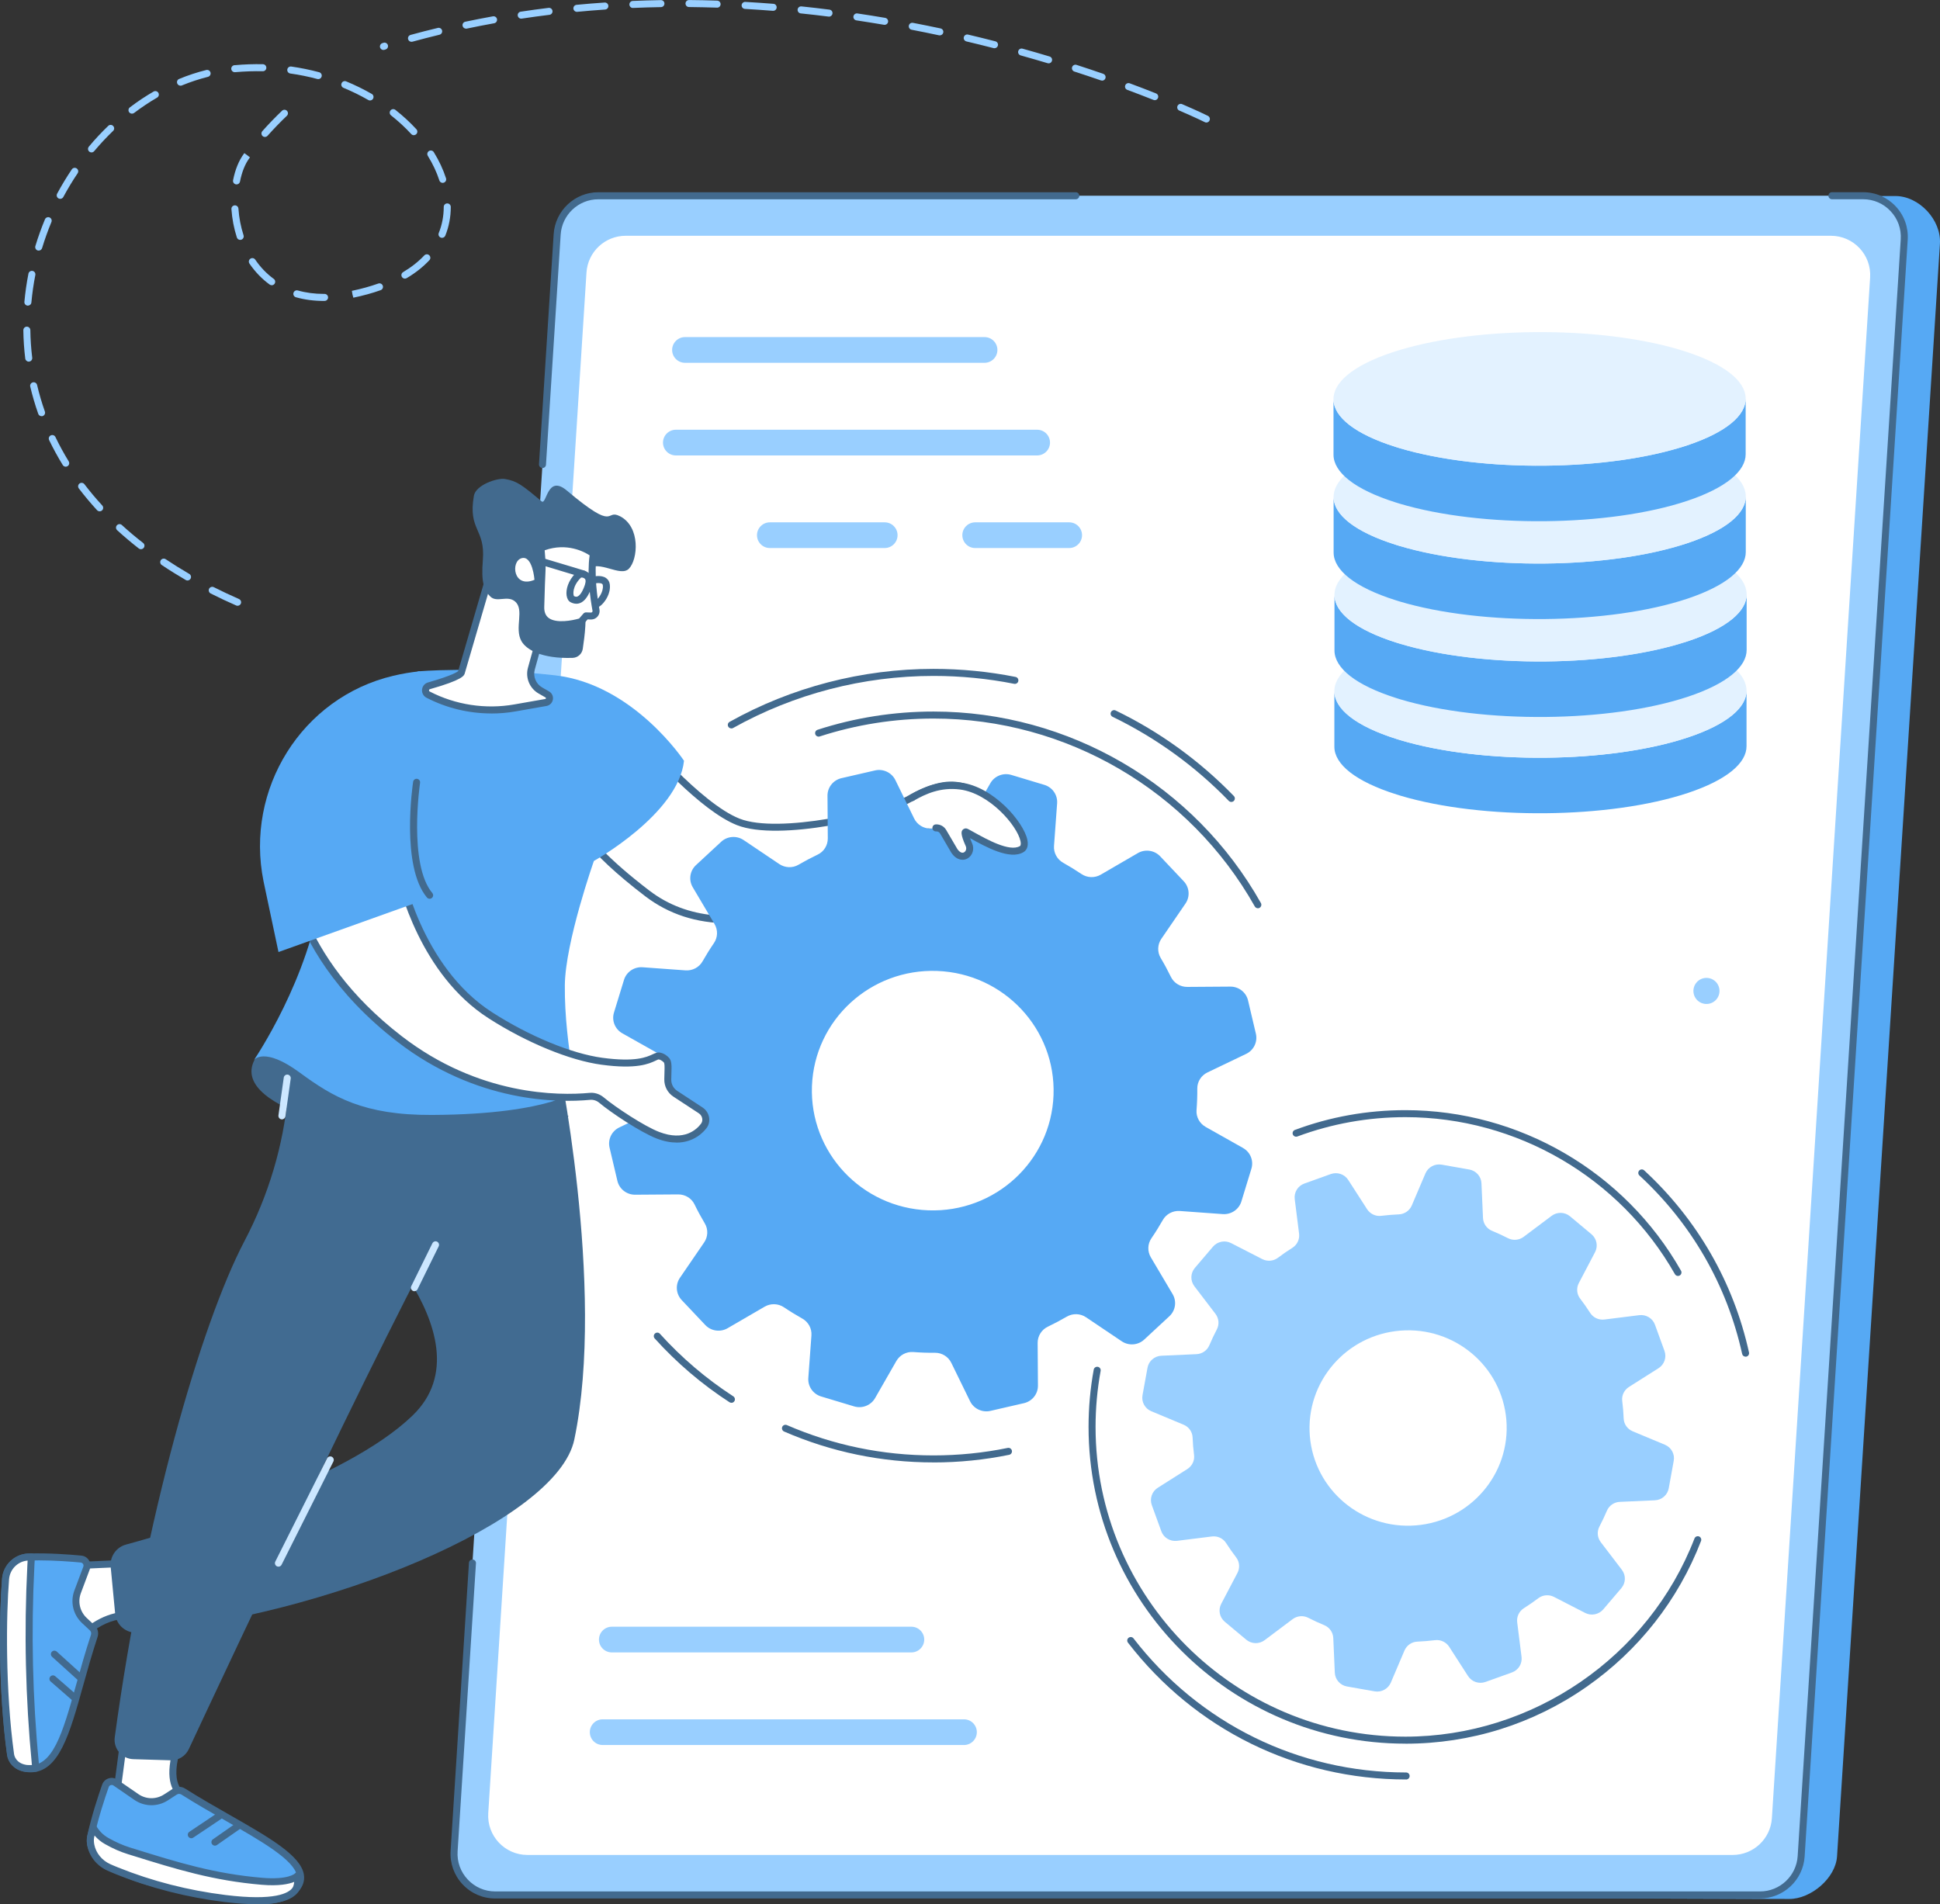
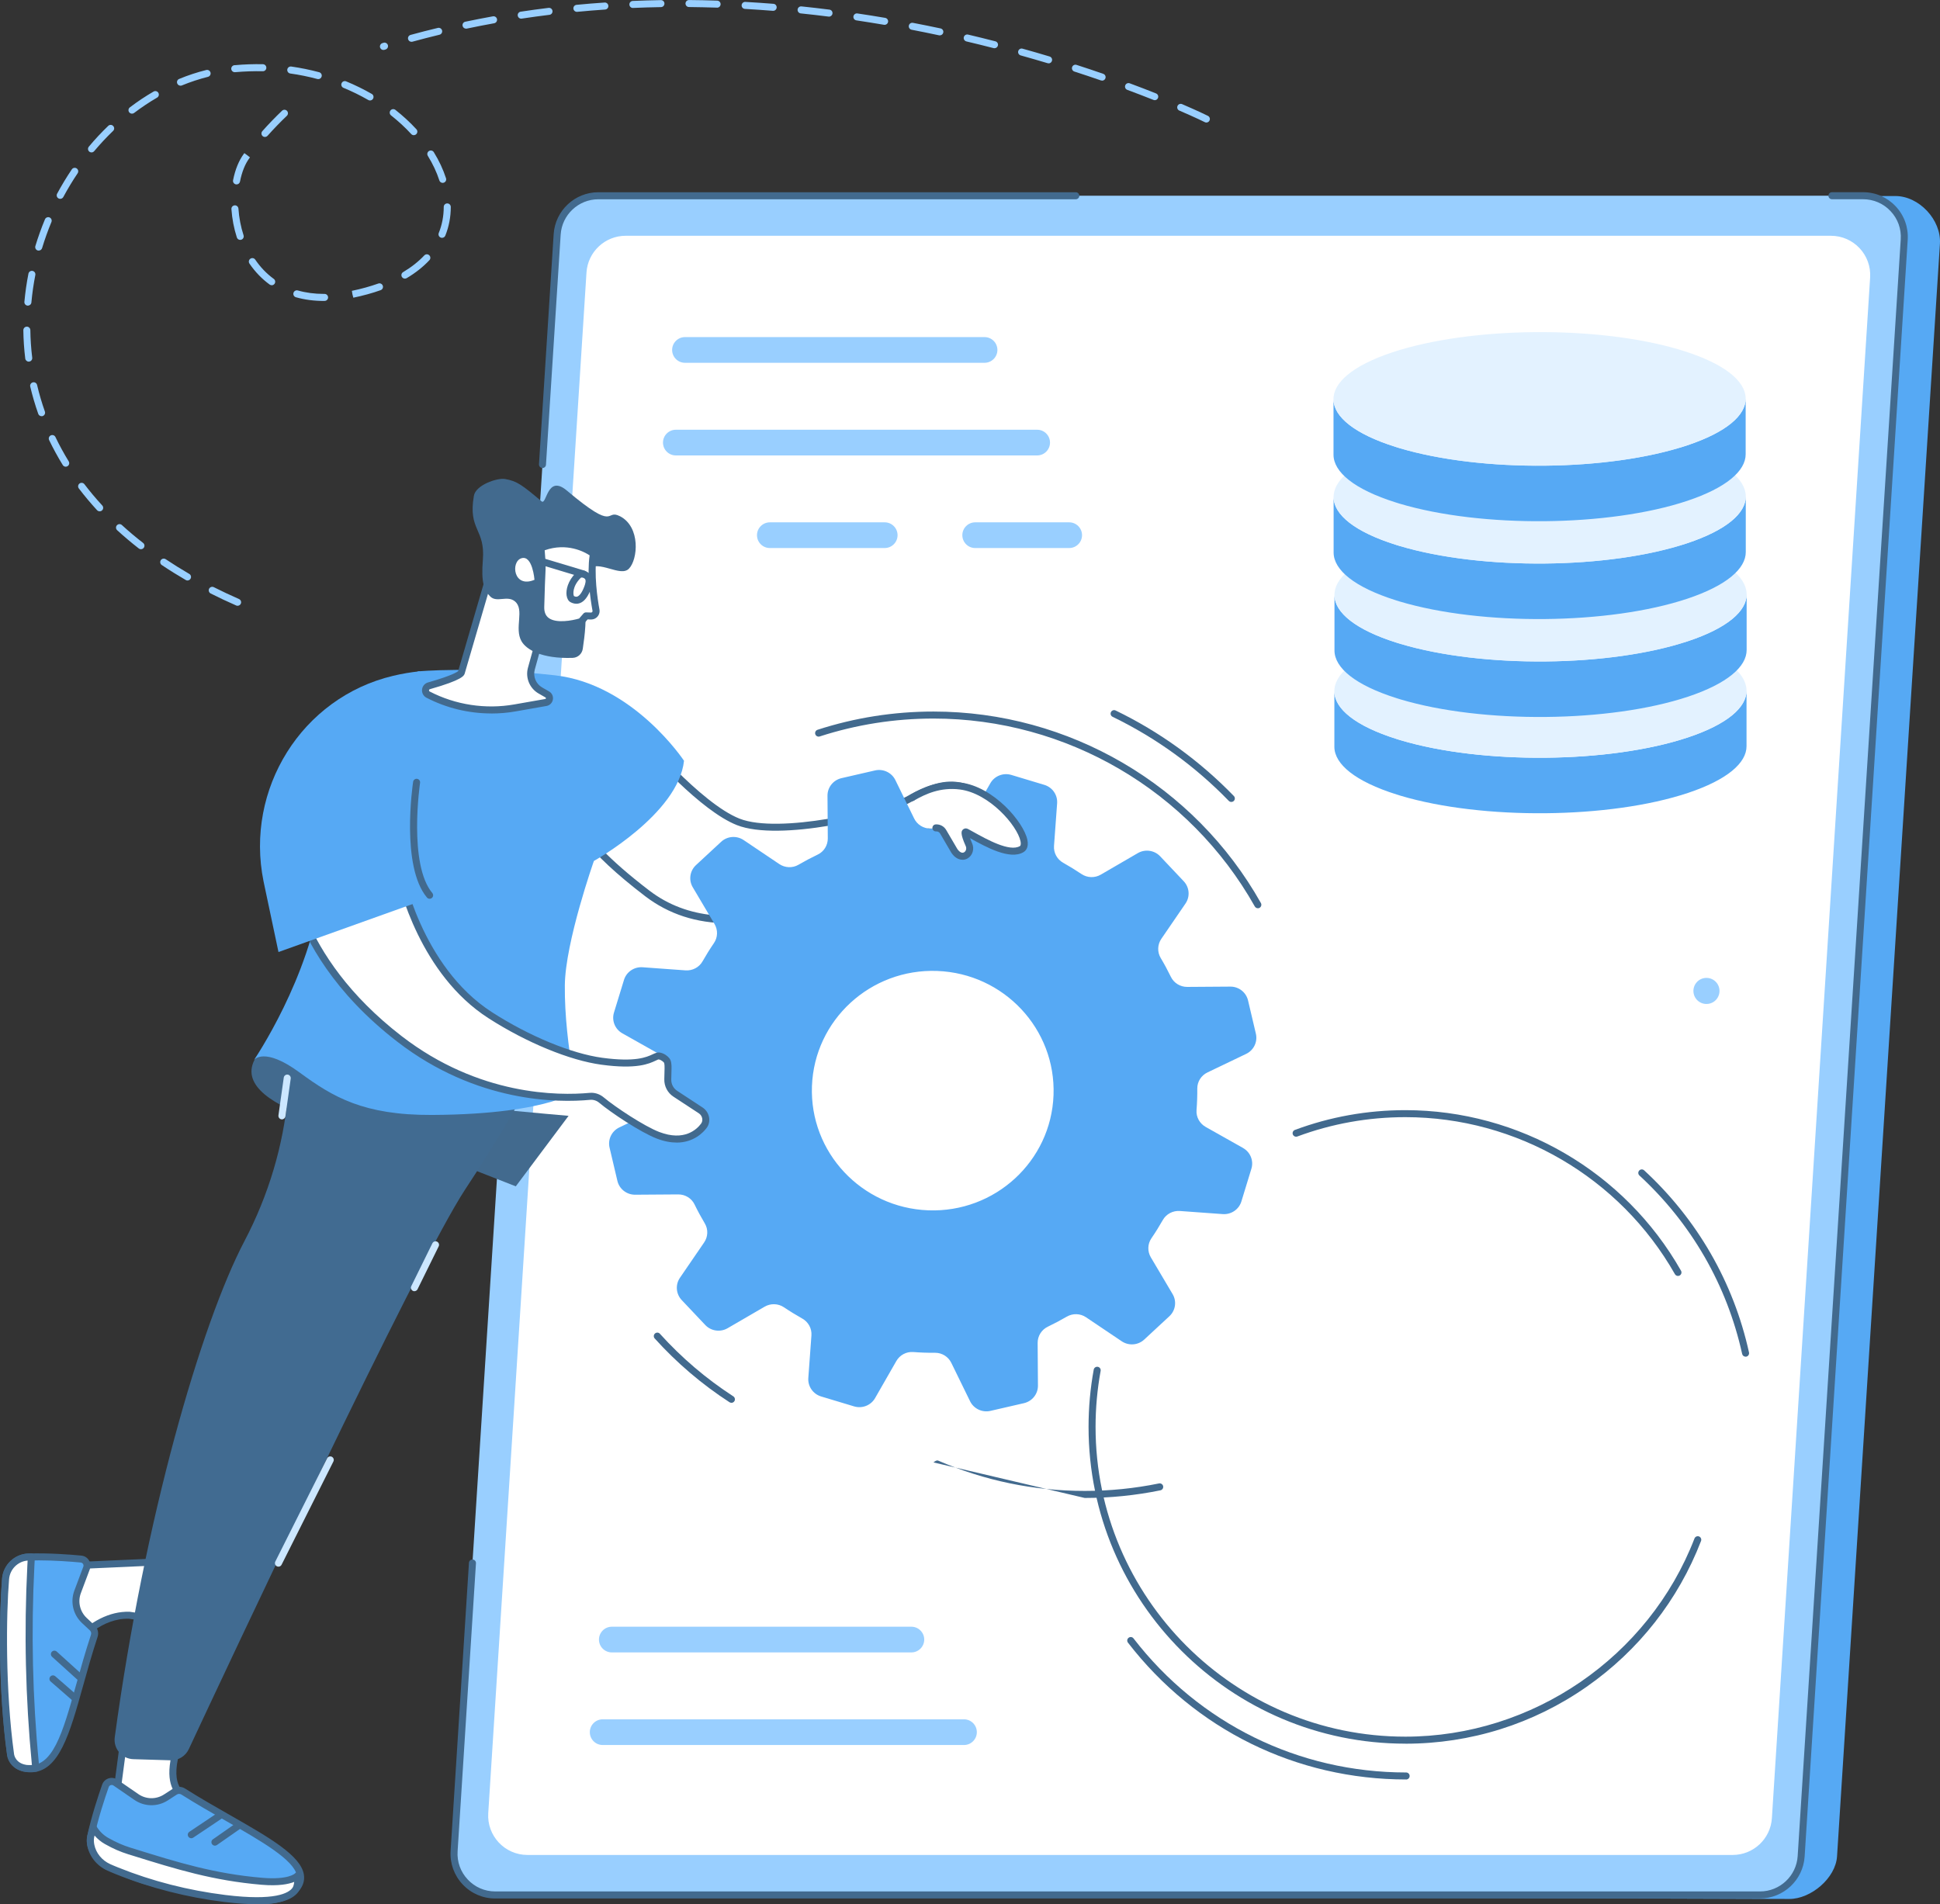
<svg xmlns="http://www.w3.org/2000/svg" id="Layer_2" data-name="Layer 2" viewBox="0 0 517.81 508.37">
  <rect x="0" y="0" width="517.81" height="508.37" fill="#333333" stroke="none" />
  <defs>
    <style>      .cls-1 {        fill: #e3f2ff;      }      .cls-2 {        fill: #fff;      }      .cls-3 {        fill: #cce7ff;      }      .cls-4 {        fill: #416b91;      }      .cls-5 {        fill: #426a8e;      }      .cls-6 {        fill: #99cfff;      }      .cls-7 {        fill: #56a9f4;      }    </style>
  </defs>
  <g id="Layer_1-2" data-name="Layer 1">
    <g>
      <g id="Innovative_solution" data-name="Innovative solution">
        <g>
          <g>
            <path class="cls-7" d="m477.57,506.94l-335.81-1.07c-6.36,0-11.39-5.37-10.99-11.71l26.63-430.52c.37-5.8,5.18-10.31,10.99-10.31l337.51-1c6.36,0,12.3,6.41,11.89,12.75l-27.46,430.48c-.37,5.8-6.94,11.38-12.75,11.38Z" />
            <path class="cls-6" d="m469.77,505.87H132.19c-6.36,0-11.39-5.37-10.99-11.71l27.51-431.6c.37-5.8,5.18-10.31,10.99-10.31h337.57c6.36,0,11.39,5.37,10.99,11.71l-27.51,431.6c-.37,5.8-5.18,10.31-10.99,10.31Z" />
            <g>
              <path class="cls-5" d="m144.8,124.93s-.04,0-.06,0c-.52-.03-.91-.48-.88-.99l3.92-61.43c.4-6.27,5.64-11.19,11.92-11.19h127.44c.52,0,.94.42.94.94s-.42.94-.94.94h-127.44c-5.3,0-9.71,4.14-10.05,9.43l-3.92,61.43c-.03.5-.44.88-.93.88Z" />
              <path class="cls-5" d="m469.77,506.81H132.19c-3.34,0-6.43-1.34-8.71-3.77-2.28-2.43-3.42-5.61-3.21-8.93l4.9-76.91c.03-.52.46-.91.99-.88.52.03.91.48.88.99l-4.9,76.91c-.18,2.81.78,5.48,2.71,7.53,1.92,2.05,4.53,3.18,7.35,3.18h337.57c5.3,0,9.71-4.14,10.05-9.43l27.51-431.6c.18-2.81-.78-5.48-2.71-7.53-1.92-2.05-4.53-3.18-7.35-3.18h-8.3c-.52,0-.94-.42-.94-.94s.42-.94.94-.94h8.3c3.34,0,6.43,1.34,8.71,3.77,2.28,2.43,3.42,5.61,3.21,8.93l-27.51,431.6c-.4,6.27-5.64,11.19-11.92,11.19Z" />
            </g>
            <path class="cls-2" d="m462.47,495.19H140.79c-6.06,0-10.86-5.11-10.47-11.16l26.22-411.27c.35-5.52,4.93-9.82,10.47-9.82h321.68c6.06,0,10.86,5.11,10.47,11.16l-26.22,411.27c-.35,5.52-4.93,9.82-10.47,9.82Z" />
          </g>
          <g>
            <path class="cls-6" d="m262.79,96.85h-79.96c-1.9,0-3.43-1.54-3.43-3.43s1.54-3.43,3.43-3.43h79.96c1.9,0,3.43,1.54,3.43,3.43s-1.54,3.43-3.43,3.43Z" />
            <path class="cls-6" d="m276.83,121.58h-96.44c-1.9,0-3.43-1.54-3.43-3.43s1.54-3.43,3.43-3.43h96.44c1.9,0,3.43,1.54,3.43,3.43s-1.54,3.43-3.43,3.43Z" />
            <path class="cls-6" d="m243.26,441.12h-79.96c-1.9,0-3.43-1.54-3.43-3.43s1.54-3.43,3.43-3.43h79.96c1.9,0,3.43,1.54,3.43,3.43s-1.54,3.43-3.43,3.43Z" />
            <path class="cls-6" d="m257.3,465.84h-96.44c-1.9,0-3.43-1.54-3.43-3.43s1.54-3.43,3.43-3.43h96.44c1.9,0,3.43,1.54,3.43,3.43s-1.54,3.43-3.43,3.43Z" />
            <path class="cls-6" d="m285.38,146.3h-25.09c-1.9,0-3.43-1.54-3.43-3.43s1.54-3.43,3.43-3.43h25.09c1.9,0,3.43,1.54,3.43,3.43s-1.54,3.43-3.43,3.43Z" />
            <path class="cls-6" d="m236.14,146.3h-30.66c-1.9,0-3.43-1.54-3.43-3.43s1.54-3.43,3.43-3.43h30.66c1.9,0,3.43,1.54,3.43,3.43s-1.54,3.43-3.43,3.43Z" />
          </g>
        </g>
-         <path class="cls-6" d="m444.41,385.69l-8.63-3.6c-1.39-.58-2.34-1.9-2.4-3.4-.06-1.58-.19-3.15-.39-4.7-.19-1.48.53-2.93,1.8-3.74l7.89-5c1.55-.98,2.21-2.9,1.59-4.62l-2.54-6.99c-.62-1.72-2.37-2.77-4.19-2.55l-9.3,1.16c-1.5.19-2.99-.49-3.8-1.76-.84-1.31-1.74-2.59-2.68-3.82-.92-1.2-1.05-2.81-.35-4.15l4.33-8.25c.85-1.62.45-3.61-.95-4.78l-5.73-4.79c-1.41-1.18-3.45-1.23-4.92-.12l-7.46,5.6c-1.21.91-2.83,1.05-4.18.36-1.39-.71-2.81-1.37-4.27-1.97-1.4-.58-2.33-1.91-2.4-3.42l-.41-9.27c-.08-1.82-1.43-3.35-3.24-3.67l-7.38-1.3c-1.81-.32-3.61.65-4.33,2.33l-3.64,8.55c-.59,1.38-1.92,2.32-3.43,2.39-1.59.07-3.18.2-4.74.39-1.49.19-2.96-.52-3.77-1.77l-5.03-7.81c-.99-1.54-2.92-2.19-4.66-1.57l-7.05,2.53c-1.73.62-2.8,2.35-2.57,4.16l1.16,9.22c.19,1.48-.49,2.95-1.76,3.76-1.34.84-2.64,1.74-3.9,2.69-1.2.9-2.83,1.02-4.17.34l-8.32-4.27c-1.63-.84-3.64-.44-4.83.95l-4.84,5.68c-1.19,1.4-1.24,3.42-.13,4.88l5.64,7.39c.91,1.2,1.06,2.81.36,4.14-.72,1.38-1.39,2.79-2,4.23-.59,1.39-1.93,2.32-3.45,2.38l-9.36.42c-1.84.08-3.38,1.42-3.7,3.22l-1.33,7.31c-.33,1.8.65,3.58,2.34,4.28l8.63,3.6c1.39.58,2.34,1.9,2.4,3.4.06,1.58.19,3.15.39,4.7.19,1.48-.53,2.93-1.8,3.74l-7.89,5c-1.55.98-2.21,2.9-1.59,4.62l2.54,6.99c.62,1.72,2.37,2.77,4.19,2.55l9.3-1.16c1.5-.19,2.98.48,3.79,1.74.85,1.32,1.75,2.61,2.71,3.86.91,1.19,1.03,2.8.33,4.13l-4.33,8.25c-.85,1.62-.45,3.61.95,4.78l5.73,4.79c1.41,1.18,3.45,1.23,4.92.12l7.46-5.6c1.21-.91,2.83-1.05,4.18-.36,1.39.71,2.81,1.37,4.27,1.97,1.4.58,2.33,1.91,2.4,3.42l.41,9.27c.08,1.82,1.43,3.35,3.24,3.67l7.38,1.3c1.81.32,3.61-.65,4.33-2.33l3.64-8.56c.59-1.38,1.92-2.32,3.43-2.38,1.59-.07,3.18-.2,4.74-.39,1.49-.19,2.96.52,3.77,1.77l5.03,7.81c.99,1.54,2.92,2.19,4.66,1.57l7.05-2.53c1.73-.62,2.8-2.35,2.57-4.16l-1.16-9.22c-.19-1.49.5-2.96,1.78-3.77,1.32-.84,2.61-1.73,3.86-2.67,1.21-.91,2.84-1.04,4.18-.35l8.32,4.28c1.63.84,3.64.44,4.83-.95l4.84-5.68c1.19-1.4,1.24-3.42.13-4.88l-5.64-7.39c-.91-1.2-1.06-2.81-.36-4.14.72-1.38,1.39-2.79,2-4.23.59-1.39,1.93-2.32,3.45-2.38l9.36-.42c1.84-.08,3.38-1.42,3.7-3.22l1.33-7.32c.33-1.8-.65-3.58-2.34-4.28Zm-66.48,21.52c-14.49,1.16-27.16-9.53-28.32-23.89-1.15-14.36,9.66-26.94,24.14-28.1,14.49-1.16,27.16,9.53,28.32,23.89,1.15,14.36-9.66,26.94-24.14,28.1Z" />
        <g>
          <g>
            <g>
              <g>
                <path class="cls-2" d="m34.61,452.68l-4.7,35.58,15.35-4.61,3.68-4.34s-5.3-2.05-1.35-13.59l4.99-12.5-17.97-.55Z" />
                <path class="cls-5" d="m29.91,489.2c-.22,0-.44-.08-.61-.22-.24-.21-.36-.52-.32-.84l4.7-35.58c.06-.48.48-.83.96-.81l17.97.55c.31,0,.59.17.76.42.17.26.2.58.09.86l-4.99,12.5c-3.54,10.35.77,12.35.82,12.37.28.11.5.35.57.64.08.29,0,.61-.19.84l-3.68,4.34c-.12.14-.27.24-.45.29l-15.35,4.61c-.09.03-.18.04-.27.04Zm5.52-35.56l-4.4,33.31,13.7-4.11,2.82-3.33c-1.55-1.34-3.94-5.02-.84-14.09l4.51-11.3-15.79-.48Z" />
              </g>
              <g>
                <g>
                  <path class="cls-7" d="m28.14,476.76c-1.04,2.95-2.85,8.44-3.92,13.48-.67,3.16,1.47,5.65,4.21,7.34,5.58,3.45,12.07,5.23,19.48,6.78,6.47,1.35,13.62,2.64,21.77,3.06,2.21.11,6.9-.39,9.16-2.92,6.84-7.64-12.66-15.31-29.93-26.22-.68-.43-1.54-.43-2.21,0l-2.41,1.56c-2.41,1.56-5.52,1.52-7.88-.11l-5.61-3.86c-.95-.66-2.27-.22-2.66.88Z" />
                  <path class="cls-5" d="m70.26,508.37c-.23,0-.44,0-.64-.02-8.36-.43-15.77-1.8-21.91-3.08-6.76-1.41-13.83-3.22-19.78-6.9-3.65-2.25-5.29-5.21-4.63-8.34,1.09-5.12,2.95-10.72,3.96-13.6h0c.28-.8.91-1.42,1.71-1.68.8-.26,1.66-.14,2.36.34l5.61,3.86c2.06,1.42,4.74,1.45,6.84.09l2.41-1.56c.97-.63,2.24-.64,3.22-.01,3.97,2.51,8.02,4.82,11.93,7.05,10.59,6.05,18.95,10.83,19.77,15.91.27,1.64-.26,3.21-1.57,4.67-2.32,2.59-6.76,3.24-9.27,3.24Zm-40.46-31.86c-.08,0-.17.01-.25.04-.25.08-.44.27-.53.52h0c-1,2.84-2.83,8.35-3.89,13.37-.62,2.93,1.71,5.07,3.78,6.35,5.39,3.33,11.56,5.07,19.18,6.65,6.08,1.27,13.4,2.62,21.63,3.04,2.33.12,6.51-.48,8.42-2.61.93-1.03,1.29-2.05,1.12-3.12-.68-4.2-9.51-9.25-18.85-14.59-3.93-2.25-8-4.57-12-7.1-.37-.23-.84-.23-1.2,0l-2.41,1.56c-2.74,1.77-6.24,1.72-8.92-.12l-5.61-3.86c-.14-.1-.3-.14-.46-.14Zm-1.66.25h0,0Z" />
                </g>
                <g>
                  <path class="cls-2" d="m24.85,487.84s-.59,2.15-.64,2.4c-.17.79-.12,1.62.04,2.42.52,2.58,2.34,4.72,4.73,5.82.58.27,1.35.59,2.24.95,9.24,3.72,18.95,6.17,28.84,7.39,5.02.62,16,1.61,18.77-2.32.85-1.21.65-3.79.65-3.79,0,0-1.66,2.18-9.54,1.52-13.31-1.11-23.29-4.33-35.41-8.1-2.38-.74-4.16-1.59-6.08-2.67-1.51-.85-2.76-2.11-3.61-3.63h0Z" />
                  <path class="cls-5" d="m68.49,508.34c-2.47,0-5.32-.2-8.55-.59-10.1-1.24-19.88-3.75-29.07-7.45-.96-.39-1.73-.71-2.28-.97-2.73-1.25-4.69-3.68-5.26-6.49-.2-1.01-.22-1.96-.03-2.8.05-.25.51-1.94.65-2.45.1-.37.41-.64.79-.68.38-.05.75.14.93.48.76,1.36,1.88,2.49,3.25,3.26,2.12,1.19,3.83,1.94,5.89,2.59l1.17.36c11.41,3.55,21.27,6.62,34.04,7.69,7.04.59,8.73-1.17,8.74-1.19.24-.31.63-.42,1-.31.37.11.63.45.66.84.02.3.2,2.96-.82,4.41-1.55,2.2-5.27,3.3-11.11,3.3Zm-43.25-18.32c-.06.22-.09.36-.1.41-.13.6-.11,1.28.04,2.04.45,2.22,2.02,4.15,4.2,5.15.53.24,1.27.56,2.2.93,9.04,3.64,18.66,6.1,28.6,7.33,13.24,1.63,16.9-.51,17.9-1.93.25-.35.38-.96.45-1.57-1.48.6-4.11,1.15-8.65.77-12.98-1.09-22.92-4.18-34.44-7.77l-1.17-.36c-2.2-.69-4.02-1.48-6.26-2.74-1.05-.59-1.98-1.36-2.76-2.26Z" />
                </g>
                <path class="cls-5" d="m51.06,490.73c-.3,0-.6-.15-.78-.42-.29-.43-.17-1.01.26-1.3l7.89-5.29c.43-.29,1.01-.17,1.3.26.29.43.17,1.01-.26,1.3l-7.89,5.29c-.16.11-.34.16-.52.16Z" />
                <path class="cls-5" d="m57.37,492.71c-.3,0-.59-.14-.77-.4-.3-.42-.19-1.01.23-1.3l6.34-4.43c.42-.3,1.01-.19,1.3.23.3.42.19,1.01-.23,1.3l-6.34,4.43c-.16.11-.35.17-.54.17Z" />
              </g>
            </g>
            <g>
              <g>
                <path class="cls-2" d="m18.43,440.41h0c4.01-5.07,9.6-9.41,16.06-9.2l12.35,1.84-4.49-16.09-24.74,1.09.82,22.36Z" />
                <path class="cls-5" d="m18.43,441.35c-.1,0-.2-.02-.29-.05-.37-.12-.63-.46-.65-.86l-.82-22.36c-.02-.51.38-.95.89-.97l24.74-1.09c.44-.02.83.26.94.68l4.49,16.09c.08.31,0,.63-.2.87-.21.24-.52.35-.84.31l-12.29-1.84c-7.05-.19-12.56,5.46-15.24,8.85-.18.23-.45.36-.73.36Zm.15-22.4l.7,19.01c4.67-5.14,10.03-7.85,15.24-7.69.04,0,.07,0,.11,0l10.92,1.63-3.9-13.98-23.07,1.02Z" />
              </g>
              <g>
                <g>
                  <path class="cls-7" d="m21.62,416.19c-3.11-.29-8.88-.72-14.03-.54-3.23.11-5.84,2.65-6.11,5.86-.74,9.06-1.06,29.56,1.34,46.89.16,1.19,1.14,3.25,4.16,3.7,10.14,1.5,11.79-15.99,18.19-35.39.25-.76.04-1.6-.54-2.14l-2.1-1.96c-2.1-1.96-2.81-4.99-1.8-7.67l2.39-6.37c.41-1.09-.33-2.26-1.49-2.36Z" />
                  <path class="cls-5" d="m8.19,473.13c-.43,0-.88-.03-1.35-.1-3.26-.48-4.7-2.73-4.95-4.5-2.4-17.32-2.12-37.65-1.35-47.09.3-3.7,3.32-6.59,7.01-6.72,5.23-.18,11.11.26,14.15.55h0c.85.08,1.59.54,2.04,1.26.45.72.54,1.58.24,2.37l-2.39,6.37c-.88,2.34-.26,4.95,1.56,6.66l2.1,1.96c.85.79,1.16,2.02.79,3.12-1.49,4.52-2.7,8.86-3.87,13.05-3.57,12.81-6.44,23.07-14,23.07Zm1.97-56.58c-.85,0-1.7.01-2.53.04-2.74.1-4.98,2.25-5.21,5-.77,9.36-1.04,29.51,1.33,46.68.06.41.49,2.48,3.36,2.9,6.93,1.03,9.6-8.47,13.27-21.62,1.18-4.22,2.39-8.57,3.9-13.14.14-.41.02-.87-.29-1.17l-2.1-1.96c-2.38-2.23-3.18-5.64-2.04-8.68l2.39-6.37c.09-.24.06-.5-.07-.72-.14-.22-.37-.36-.63-.39h0c-2.51-.23-6.98-.58-11.38-.58Z" />
                </g>
                <g>
                  <path class="cls-2" d="m8.37,415.63s-.52.01-.77.02c-3.23.11-5.84,2.65-6.11,5.86-.74,9.06-1.06,29.56,1.34,46.89.16,1.19,1.14,3.25,4.16,3.7.93.14,2.57-.05,2.57-.05l-.12-1.23c-1.69-17.55-2.09-35.2-1.19-52.8l.12-2.38Z" />
                  <path class="cls-5" d="m7.85,473.08c-.35,0-.7-.02-1-.06-3.26-.48-4.7-2.72-4.95-4.5-2.4-17.32-2.12-37.65-1.35-47.09.3-3.7,3.32-6.59,7.01-6.72.25,0,.78-.02.78-.02.27,0,.51.1.7.28.18.19.28.44.26.7l-.12,2.38c-.89,17.51-.5,35.22,1.19,52.66l.12,1.23c.05.51-.32.96-.83,1.02-.13.01-.97.11-1.82.11Zm-.47-56.48c-2.63.21-4.74,2.31-4.96,4.98-.77,9.36-1.04,29.51,1.33,46.68.06.41.49,2.48,3.36,2.9.37.05.92.05,1.41.02l-.03-.29c-1.69-17.53-2.09-35.34-1.19-52.94l.07-1.36Z" />
                </g>
                <path class="cls-5" d="m21.56,448.89c-.22,0-.45-.08-.63-.24l-7.04-6.37c-.38-.35-.41-.94-.07-1.32.35-.38.94-.41,1.32-.07l7.04,6.37c.38.35.41.94.07,1.32-.18.2-.44.31-.69.31Z" />
                <path class="cls-5" d="m19.96,454.2c-.22,0-.44-.08-.61-.23l-5.83-5.08c-.39-.34-.43-.93-.09-1.32.34-.39.93-.43,1.32-.09l5.83,5.08c.39.34.43.93.09,1.32-.19.21-.45.32-.71.32Z" />
              </g>
            </g>
            <g>
              <path class="cls-5" d="m105.14,303.94s-44.55-6.89-37.2-21.03c4.68-8.99,35.07,6,43.85,10.8,1.5.82,39.97,4.17,39.97,4.17l-14.09,18.82-32.54-12.74Z" />
-               <path class="cls-4" d="m148.6,280.96s13.19,62.65,4.69,103.34c-4.59,21.99-66.65,47.19-116.49,51.54-3.06.27-5.77-1.98-6.06-5.04l-1.2-12.55c-.26-2.71,1.47-5.21,4.09-5.92,14.28-3.88,58.35-16.93,76.51-34.47,21.82-21.09-18.41-56.93-18.41-56.93l-1.85-42.98,58.72,3.01Z" />
              <path class="cls-4" d="m81.21,266.9s-3.01,11.05-4.32,25.27c-1.25,13.69-5.24,26.95-11.63,39.12-11.62,22.14-26.73,74.2-34.63,132.47-.41,3.04,1.9,5.77,4.97,5.86l9.95.3c2.06.06,3.96-1.1,4.84-2.97,9.27-19.86,60.73-129.67,73.82-149.5,14.41-21.82,22.87-38.96,22.87-38.96l-65.87-11.59Z" />
              <path class="cls-3" d="m74.32,418.23c-.14,0-.28-.03-.42-.1-.46-.23-.65-.8-.42-1.26l13.83-27.56c.23-.46.8-.65,1.26-.42.46.23.65.8.42,1.26l-13.83,27.56c-.16.33-.5.52-.84.52Z" />
              <path class="cls-3" d="m110.61,344.7c-.14,0-.28-.03-.41-.1-.46-.23-.66-.79-.43-1.25l5.64-11.45c.23-.46.79-.66,1.25-.43.46.23.66.79.43,1.25l-5.64,11.45c-.16.33-.5.52-.84.52Z" />
              <path class="cls-3" d="m75.25,298.81s-.09,0-.13,0c-.51-.07-.87-.55-.8-1.06l1.42-10.08c.07-.51.55-.87,1.06-.8.51.07.87.55.8,1.06l-1.42,10.08c-.07.47-.47.81-.93.81Z" />
            </g>
          </g>
          <g>
            <g>
              <path class="cls-2" d="m170.47,196.18s15.83,18.98,26.58,23.22c10.75,4.25,38.05-1.89,45.24-5.88,5.72-3.18,9.96-4.54,14.02-3.69,10.21,2.14,19.74,14.84,16.38,16.84-3.55,2.12-10.87-2.44-14.72-4.52-.8-.43-.22,1.4.64,3.33,1.02,2.27-1.78,4.71-3.87,1.7l-3-5.13c-.62-1.06-2.03-1.36-3.03-.64l-.63.46c-20.86,16.97-53.38,33.38-75.3,16.65-24.54-18.73-19.44-24.72-19.44-24.72l17.13-17.6Z" />
              <path class="cls-5" d="m194.35,246.46c-8.44,0-15.85-2.41-22.14-7.21-15.97-12.19-19.81-19.27-20.21-23.06-.21-1.93.48-2.85.62-3.01.01-.02.03-.03.04-.05l17.13-17.6c.19-.19.44-.29.71-.28.26.01.51.13.68.34.16.19,15.8,18.84,26.21,22.95,10.41,4.11,37.55-2,44.44-5.83,6.37-3.54,10.62-4.64,14.66-3.79,8.51,1.79,16.96,10.87,17.75,15.63.3,1.81-.55,2.62-1.08,2.94-3.63,2.16-10.01-1.37-14.27-3.74.14.37.32.82.56,1.36.68,1.51.14,3.3-1.23,4.07-1.08.61-2.84.59-4.26-1.45-.01-.02-.03-.04-.04-.06l-3-5.13c-.17-.28-.44-.48-.76-.55-.32-.07-.65,0-.91.19l-.62.45c-7.04,5.73-21.34,16.14-37.53,21.1-5.96,1.83-11.55,2.74-16.75,2.74Zm-40.31-32.06c-.14.24-3.25,6.15,19.3,23.36,20.43,15.6,51.7,1.64,74.14-16.63l.66-.49c.7-.5,1.57-.68,2.4-.51.83.18,1.56.7,1.99,1.43l2.99,5.1c.59.84,1.25,1.16,1.78.86.47-.26.76-.96.44-1.67-1.49-3.32-1.2-3.99-.73-4.42.14-.13.64-.51,1.39-.11.41.22.85.47,1.33.73,3.65,2.03,9.75,5.43,12.47,3.81.27-.16.25-.64.19-1.02-.62-3.69-8.09-12.38-16.29-14.1-3.55-.75-7.43.3-13.37,3.59-6.95,3.86-34.76,10.39-46.04,5.94-9.71-3.84-23.11-19-26.29-22.7l-16.38,16.82Z" />
            </g>
            <path class="cls-7" d="m331.79,306.46l-9.98-5.62c-1.61-.91-2.58-2.65-2.44-4.48.15-1.93.22-3.86.2-5.78-.01-1.83,1.06-3.5,2.72-4.29l10.32-4.95c2.03-.97,3.11-3.21,2.6-5.39l-2.09-8.87c-.51-2.18-2.48-3.72-4.74-3.7l-11.49.08c-1.86.01-3.56-1.03-4.37-2.69-.84-1.72-1.74-3.4-2.72-5.04-.94-1.59-.87-3.57.17-5.1l6.45-9.42c1.27-1.85,1.07-4.33-.47-5.96l-6.28-6.65c-1.54-1.63-4.02-1.99-5.97-.86l-9.89,5.75c-1.6.93-3.6.87-5.14-.16-1.59-1.07-3.23-2.07-4.91-3.02-1.62-.91-2.57-2.67-2.43-4.51l.83-11.35c.16-2.23-1.25-4.28-3.42-4.93l-8.8-2.65c-2.16-.65-4.49.27-5.6,2.21l-5.67,9.89c-.91,1.6-2.67,2.55-4.52,2.41-1.95-.15-3.9-.22-5.83-.2-1.85.01-3.53-1.05-4.33-2.7l-5-10.23c-.98-2.01-3.25-3.09-5.44-2.58l-8.95,2.06c-2.2.51-3.75,2.46-3.73,4.69l.08,11.39c.01,1.83-1.02,3.53-2.69,4.32-1.75.84-3.46,1.74-5.14,2.72-1.59.93-3.59.84-5.12-.19l-9.51-6.4c-1.87-1.26-4.37-1.07-6.01.46l-6.71,6.22c-1.65,1.53-2.01,3.99-.86,5.92l5.81,9.81c.94,1.59.88,3.57-.16,5.09-1.08,1.57-2.09,3.2-3.04,4.87-.91,1.61-2.69,2.54-4.55,2.41l-11.45-.83c-2.25-.16-4.32,1.24-4.97,3.38l-2.67,8.71c-.66,2.14.27,4.45,2.24,5.55l9.98,5.62c1.61.91,2.58,2.65,2.44,4.48-.15,1.93-.22,3.86-.2,5.78.01,1.83-1.06,3.5-2.72,4.29l-10.32,4.95c-2.03.97-3.11,3.21-2.6,5.39l2.09,8.87c.51,2.18,2.48,3.72,4.74,3.7l11.49-.08c1.85-.01,3.56,1.01,4.36,2.67.84,1.73,1.76,3.43,2.75,5.09.94,1.58.85,3.56-.19,5.07l-6.45,9.42c-1.27,1.85-1.07,4.33.47,5.96l6.28,6.65c1.54,1.63,4.02,1.99,5.97.86l9.89-5.75c1.6-.93,3.6-.87,5.14.16,1.59,1.07,3.23,2.07,4.91,3.02,1.62.91,2.57,2.67,2.43,4.51l-.83,11.35c-.16,2.23,1.26,4.28,3.42,4.93l8.8,2.65c2.16.65,4.49-.27,5.6-2.21l5.67-9.89c.91-1.6,2.67-2.55,4.52-2.41,1.95.15,3.9.22,5.83.2,1.85-.01,3.53,1.05,4.33,2.7l5,10.23c.98,2.01,3.25,3.09,5.44,2.58l8.95-2.06c2.2-.51,3.75-2.46,3.73-4.69l-.08-11.39c-.01-1.84,1.04-3.53,2.71-4.33,1.73-.83,3.43-1.73,5.08-2.69,1.6-.93,3.61-.86,5.14.18l9.51,6.4c1.87,1.26,4.37,1.07,6.01-.46l6.71-6.22c1.65-1.53,2.01-3.99.86-5.92l-5.81-9.81c-.94-1.59-.88-3.57.16-5.09,1.08-1.57,2.09-3.2,3.04-4.87.91-1.61,2.69-2.54,4.55-2.41l11.45.83c2.25.16,4.32-1.24,4.97-3.38l2.67-8.72c.66-2.14-.27-4.45-2.24-5.55Zm-84.03,16.64c-17.8-.67-31.7-15.51-31.04-33.16.66-17.64,15.63-31.41,33.44-30.74,17.8.67,31.7,15.51,31.04,33.16-.66,17.64-15.63,31.41-33.44,30.74Z" />
            <path class="cls-7" d="m111.57,179.23s-16.5,9.74-22.44,24.87c-3.56,9.08-2.26,24.54-3.37,33.36-2.97,23.5-17.96,45.5-17.96,45.5,0,0,2.65-3.65,12.17,3.35,8.86,6.52,17.06,11.42,35.33,11.33,16.52-.08,26.41-1.91,32.03-3.58,3.72-1.11,6.04-4.79,5.41-8.62-.92-5.53-2.06-14.18-1.98-22.41.12-11.55,7.76-33.2,7.76-33.2,0,0,22.53-12.53,24.05-26.74,0,0-13.51-20.46-34.44-22.81-21.76-2.45-36.56-1.05-36.56-1.05Z" />
            <g>
              <path class="cls-2" d="m106.39,231.93s4.77,26.44,24.47,39.1c10.52,6.76,21.83,11.2,29.79,12.28,12.52,1.69,13.84-1.71,15.37-1.4.95.2,1.67.85,1.93,1.19.36.47.37,1.52.35,2.11l-.07,2.92c-.04,1.54.72,3,2.01,3.84l6.77,4.44c1.38.9,1.82,2.81.83,4.13-1.43,1.92-5.28,5.18-12.22,2.52-4.2-1.61-11.99-6.8-15.09-9.4-.88-.74-2-1.1-3.15-.99-6.97.65-29.28,1.27-50.8-15.36-32.4-25.03-30.19-52.66-30.19-52.66l29.99,7.27Z" />
              <path class="cls-5" d="m180.57,305.01c-1.53,0-3.28-.3-5.28-1.07-4.24-1.63-12.12-6.84-15.36-9.56-.69-.58-1.56-.86-2.46-.77-8.4.79-30.23.85-51.46-15.55-16.92-13.07-24.32-26.87-27.55-36.15-3.52-10.11-3.02-17.03-2.99-17.32.02-.27.16-.52.38-.68.22-.16.5-.22.77-.15l29.99,7.27c.36.09.63.38.7.74.05.26,4.94,26.2,24.05,38.47,9.93,6.38,21.2,11.03,29.41,12.14,8.87,1.2,11.84-.19,13.43-.93.69-.32,1.29-.6,2.01-.45,1.14.23,2.05.97,2.48,1.54.53.68.57,1.81.55,2.71l-.07,2.92c-.03,1.23.56,2.36,1.59,3.04l6.77,4.44c.91.6,1.54,1.55,1.73,2.62.18,1.02-.05,2.04-.66,2.85-.81,1.09-3.37,3.9-8.03,3.9Zm-22.78-13.29c1.22,0,2.39.43,3.35,1.23,3.07,2.58,10.82,7.71,14.83,9.24,6.66,2.55,10.01-.69,11.14-2.21.3-.4.41-.89.32-1.4-.1-.56-.43-1.07-.91-1.38l-6.77-4.44c-1.57-1.03-2.48-2.77-2.44-4.65l.07-2.92c.03-1.2-.14-1.49-.16-1.52-.13-.17-.68-.7-1.38-.85-.11-.03-.5.16-.83.32-1.77.83-5.06,2.37-14.47,1.09-8.47-1.14-20.03-5.9-30.17-12.42-18.15-11.65-23.89-35.06-24.76-39.11l-28.28-6.85c.04,5.36,1.9,29.13,29.85,50.73,20.7,15.99,41.96,15.93,50.14,15.17.16-.02.33-.02.49-.02Z" />
            </g>
            <path class="cls-7" d="m113.63,217.77s-7.77,13.27,3.38,21.1l-42.68,15.28-3.99-18.88c-4.98-24.59,10.18-49.06,34.59-54.86,2.36-.56,4.76-.97,7.16-1.21h0l1.54,38.58Z" />
            <path class="cls-5" d="m114.68,239.93c-.27,0-.53-.11-.72-.33-6.98-8.32-3.83-29.98-3.69-30.9.08-.51.55-.86,1.06-.79.51.08.86.55.79,1.07-.03.22-3.16,21.74,3.27,29.42.33.4.28.99-.12,1.32-.18.15-.39.22-.6.22Z" />
            <path class="cls-2" d="m244.49,212.59c3.17-1.28,8.96-3.36,11.81-2.76,10.21,2.14,19.74,14.84,16.38,16.84-3.55,2.12-10.87-2.44-14.72-4.52-.8-.43-.22,1.4.64,3.33,1.02,2.27-1.78,4.71-3.87,1.7l-3-5.13c-.29-.5-.76-.83-1.28-.97-.04-.01-.82.06-1.54.09-.36.01-.59.05-1.4-.06-.53-.07-4.35-7.98-3.02-8.52Z" />
            <path class="cls-5" d="m256.89,229.51c-.93,0-2-.47-2.92-1.8l-.04-.06-3-5.13c-.22-.38-.62-.6-1.07-.57-.53.03-.96-.36-.99-.88-.03-.52.36-.96.88-.99,1.16-.07,2.22.5,2.8,1.49l2.99,5.1c.59.84,1.25,1.16,1.78.86.47-.26.76-.96.44-1.67-1.49-3.32-1.2-3.99-.73-4.42.14-.13.64-.51,1.39-.11.41.22.85.47,1.33.73,3.65,2.03,9.75,5.43,12.47,3.81.35-.21.23-.99.16-1.32-.86-4.13-8.29-12.79-16.18-13.79-5.14-.65-9.09,1.14-12.28,2.98-.45.26-1.02.1-1.28-.34-.26-.45-.1-1.02.34-1.28,3.25-1.87,7.73-3.93,13.45-3.21,8.81,1.11,16.8,10.57,17.78,15.27.44,2.08-.46,2.97-1.04,3.31-3.63,2.16-10.01-1.37-14.27-3.74.14.37.32.82.56,1.36.68,1.51.14,3.3-1.23,4.07-.38.21-.84.35-1.34.35Z" />
          </g>
          <g>
            <g>
              <g>
                <path class="cls-2" d="m123.15,179.48l7.19-24.61,15.78,8.12-4.3,15.53c-.6,2.26.39,4.64,2.42,5.8l1.83,1.05c.94.54.7,1.96-.38,2.15l-8.25,1.46c-7.91,1.39-16.06.15-23.19-3.54h0c-1.02-.53-.87-2.04.23-2.35,3.39-.96,8.34-2.54,8.66-3.6Z" />
                <path class="cls-5" d="m131.14,190.46c-5.99,0-11.97-1.43-17.31-4.2-.81-.42-1.27-1.28-1.18-2.18.09-.91.72-1.65,1.59-1.9,6.67-1.9,7.86-2.85,8.05-3.04l7.16-24.52c.08-.27.27-.49.53-.6.26-.11.55-.1.8.03l15.78,8.12c.4.2.59.66.47,1.08l-4.3,15.53c-.49,1.84.32,3.79,1.98,4.74l1.83,1.05c.78.44,1.18,1.3,1.03,2.18-.15.88-.82,1.55-1.7,1.71l-8.25,1.45c-2.14.38-4.31.56-6.47.56Zm-.22-34.23l-6.87,23.52s0,0,0,.01c-.18.6-.53,1.73-9.3,4.22-.19.05-.23.2-.24.29,0,.08,0,.24.18.33,6.91,3.58,14.93,4.8,22.59,3.45l8.25-1.45c.1-.02.17-.08.18-.18.02-.1-.02-.18-.11-.23l-1.83-1.05c-2.4-1.37-3.57-4.19-2.86-6.85l4.1-14.8-14.09-7.25Zm-7.77,23.26h0,0Z" />
              </g>
              <path class="cls-5" d="m165.47,137.81c-4.06-2.09-.7,4.52-14.14-6.83-5.35-4.52-5.39,4.02-6.78,2.85-5.14-4.32-6.56-5.43-9.77-5.96-2.12-.35-7.8,1.62-8.29,4.47-1.62,9.29,3.07,8.73,2.39,17.15-.48,5.92.28,8.12,2.01,9.78,1.75,1.68,4.51-.43,6.55,1.27,2.65,2.19-.24,7.15,1.75,10.63,1.25,2.19,5.29,4.74,13.67,4.45,1.36-.05,2.49-1.06,2.69-2.42.25-1.73.56-3.93.68-6.04.57-10.1-1.66-13.43.45-15.18,3.22-2.68,8.86,2.19,11.18-.16,2.41-2.44,3.17-11.16-2.39-14.02Z" />
              <g>
                <path class="cls-2" d="m144.39,146.26l.22,2.76c.1,1.3.11,2.6.04,3.9-.14,2.44-.23,6.63-.31,8.99-.24,7.58,10.77,4.03,10.77,4.03l1.33-1.53,1.25.04c.24,0,.49-.03.7-.15.53-.29.79-.87.69-1.43-.56-3.05-1.56-9.8-.68-15.06,0,0-6.02-4.77-14.01-1.55Z" />
                <path class="cls-5" d="m149.92,167.69c-1.65,0-3.35-.3-4.6-1.24-1.34-1.01-1.98-2.55-1.91-4.58.02-.64.04-1.43.07-2.27.06-2.21.14-4.95.24-6.74.07-1.25.06-2.52-.04-3.77l-.22-2.76c-.03-.41.2-.79.58-.94,8.4-3.39,14.68,1.47,14.94,1.68.27.21.4.55.34.89-.87,5.2.18,12.04.68,14.74.18.98-.29,1.95-1.17,2.42-.34.18-.76.27-1.18.26l-.81-.03-1.03,1.19c-.11.13-.26.22-.42.28-.17.06-2.75.87-5.47.87Zm-4.54-20.8l.16,2.06c.1,1.33.12,2.69.04,4.03-.1,1.75-.18,4.48-.24,6.68-.02.85-.05,1.64-.07,2.28-.05,1.41.34,2.39,1.17,3.02,2.03,1.53,6.34.69,8.13.16l1.15-1.32c.18-.21.45-.33.74-.32l1.25.04c.1,0,.18-.01.23-.04.2-.11.24-.3.21-.43-.61-3.35-1.5-9.61-.77-14.8-1.4-.92-6.03-3.46-12-1.35Z" />
              </g>
              <path class="cls-2" d="m142.66,154.78s-.51-6.63-3.46-5.76c-2.95.87-2.2,8.15,3.46,5.76h0Z" />
            </g>
            <g>
              <path class="cls-5" d="m153.82,161.17c-.52,0-1.05-.15-1.57-.43-.54-.3-.9-.94-1.02-1.79-.21-1.5.33-3.86,2.46-6.01.42-.42,1.02-.65,1.7-.64.79.01,1.55.37,2.13,1h0c.8.86.87,2.12.23,3.86-.8,2.14-1.77,3.4-2.98,3.85-.31.11-.63.17-.96.17Zm-.61-2.04c.45.24.74.18.91.11.37-.14,1.11-.68,1.87-2.75.21-.56.5-1.55.15-1.93-.31-.34-.63-.39-.79-.4-.2,0-.32.07-.34.09-2.31,2.31-2.05,4.49-1.81,4.87Z" />
              <path class="cls-5" d="m155.76,154.18c-.09,0-.18-.01-.27-.04l-13.75-4.14c-.5-.15-.78-.67-.63-1.17.15-.5.68-.78,1.17-.63l13.75,4.14c.5.15.78.67.63,1.17-.12.41-.49.67-.9.67Z" />
-               <path class="cls-5" d="m159.24,162.15c-.51,0-.93-.41-.94-.92,0-.46.32-.85.76-.94.52-.31,2.06-2.18,1.85-4.02-.03-.25-.12-.35-.21-.41-.48-.33-1.61-.2-2.07-.08-.5.13-1.01-.18-1.14-.68-.13-.5.17-1.01.67-1.14.23-.06,2.29-.56,3.6.35.58.4.93,1,1.01,1.75.27,2.42-1.28,4.41-1.77,4.96-.65.74-1.24,1.12-1.75,1.13,0,0-.01,0-.02,0Zm-.02-1.87h0,0Z" />
            </g>
          </g>
        </g>
        <g>
          <path class="cls-5" d="m375.11,465.48c-46.63,0-84.56-37.93-84.56-84.56,0-5.14.46-10.28,1.38-15.29.09-.51.59-.84,1.09-.75.51.09.85.58.75,1.09-.89,4.9-1.35,9.93-1.35,14.95,0,45.59,37.09,82.69,82.69,82.69,33.94,0,64.95-21.26,77.17-52.91.19-.48.73-.72,1.21-.54.48.19.72.73.54,1.21-6.08,15.76-16.65,29.22-30.55,38.93-14.22,9.93-30.95,15.19-48.36,15.19Z" />
          <path class="cls-5" d="m447.88,340.62c-.33,0-.64-.17-.82-.47-14.68-25.85-42.25-41.92-71.95-41.92-9.92,0-19.62,1.74-28.83,5.16-.49.18-1.02-.07-1.21-.55-.18-.48.07-1.02.55-1.2,9.42-3.51,19.34-5.28,29.48-5.28,30.37,0,58.57,16.42,73.58,42.86.26.45.1,1.02-.35,1.28-.15.08-.31.12-.46.12Z" />
          <path class="cls-5" d="m375.31,475.04c-29.28,0-56.33-13.31-74.24-36.52-.32-.41-.24-1,.17-1.31.41-.32,1-.24,1.31.17,17.55,22.74,44.07,35.79,72.76,35.79.52,0,.94.42.94.94s-.42.94-.94.94Z" />
          <path class="cls-5" d="m465.91,362.17c-.43,0-.82-.3-.91-.74-4.05-18.35-13.53-34.82-27.42-47.63-.38-.35-.4-.94-.05-1.32.35-.38.94-.4,1.32-.05,14.17,13.08,23.85,29.88,27.98,48.61.11.51-.21,1.01-.71,1.12-.07.01-.14.02-.2.02Z" />
          <path class="cls-5" d="m195.22,374.48c-.18,0-.35-.05-.51-.15-7.36-4.77-14.08-10.5-19.96-17.02-.35-.38-.32-.98.07-1.32.38-.35.98-.32,1.32.07,5.78,6.4,12.37,12.02,19.59,16.7.43.28.56.86.28,1.3-.18.28-.48.43-.79.43Z" />
-           <path class="cls-5" d="m249.16,390.4c-13.86,0-27.28-2.78-39.88-8.25-.47-.21-.69-.76-.49-1.23s.76-.69,1.23-.49c12.37,5.37,25.54,8.1,39.14,8.1,6.67,0,13.34-.67,19.82-2,.51-.1,1,.22,1.11.73.1.51-.22,1-.73,1.11-6.6,1.35-13.4,2.04-20.2,2.04Z" />
+           <path class="cls-5" d="m249.16,390.4s.76-.69,1.23-.49c12.37,5.37,25.54,8.1,39.14,8.1,6.67,0,13.34-.67,19.82-2,.51-.1,1,.22,1.11.73.1.51-.22,1-.73,1.11-6.6,1.35-13.4,2.04-20.2,2.04Z" />
          <path class="cls-5" d="m335.74,242.46c-.33,0-.64-.17-.82-.48-17.42-30.94-50.29-50.16-85.76-50.16-10.38,0-20.59,1.61-30.37,4.78-.49.16-1.02-.11-1.18-.6-.16-.49.11-1.02.6-1.18,9.96-3.23,20.38-4.87,30.95-4.87,36.15,0,69.64,19.59,87.39,51.12.25.45.09,1.02-.36,1.28-.15.08-.3.12-.46.12Z" />
          <path class="cls-5" d="m328.65,214.08c-.24,0-.49-.1-.67-.28-9-9.28-19.43-16.83-31.02-22.45-.47-.23-.66-.79-.43-1.25.23-.47.79-.66,1.25-.43,11.79,5.71,22.4,13.39,31.55,22.83.36.37.35.96-.02,1.32-.18.18-.42.26-.65.26Z" />
-           <path class="cls-5" d="m195.2,194.45c-.33,0-.65-.17-.82-.48-.25-.45-.09-1.02.36-1.27,16.54-9.25,35.36-14.14,54.42-14.14,7.37,0,14.73.72,21.9,2.15.51.1.84.59.74,1.1-.1.51-.59.84-1.1.74-7.04-1.4-14.29-2.11-21.53-2.11-18.75,0-37.25,4.81-53.51,13.91-.14.08-.3.12-.46.12Z" />
        </g>
        <g>
          <g>
            <path class="cls-6" d="m63.43,161.72c-.13,0-.25-.03-.38-.08-2.33-1.02-4.63-2.1-6.82-3.21-.46-.23-.65-.8-.42-1.26.23-.46.8-.65,1.26-.42,2.17,1.09,4.43,2.16,6.73,3.17.47.21.69.76.48,1.23-.15.35-.5.56-.86.56Zm-13.37-6.75c-.16,0-.32-.04-.47-.13-2.2-1.28-4.36-2.62-6.41-4-.43-.29-.54-.87-.26-1.3.29-.43.87-.54,1.3-.26,2.02,1.35,4.14,2.67,6.3,3.93.45.26.6.83.34,1.28-.17.3-.49.47-.81.47Zm-12.43-8.35c-.2,0-.4-.06-.58-.2-2.01-1.57-3.96-3.21-5.78-4.88-.38-.35-.41-.94-.06-1.32.35-.38.94-.41,1.32-.06,1.79,1.64,3.69,3.25,5.67,4.78.41.32.48.91.16,1.31-.18.24-.46.36-.74.36Zm-11.03-10.12c-.25,0-.5-.1-.69-.3-1.72-1.87-3.36-3.83-4.87-5.81-.31-.41-.23-1,.18-1.31.41-.31,1-.23,1.31.18,1.47,1.93,3.07,3.84,4.76,5.67.35.38.33.97-.05,1.32-.18.17-.41.25-.63.25Zm-9.05-11.91c-.31,0-.62-.16-.8-.45-1.33-2.16-2.55-4.4-3.64-6.66-.22-.47-.03-1.03.44-1.25.47-.22,1.03-.03,1.25.44,1.05,2.2,2.25,4.38,3.54,6.49.27.44.13,1.02-.31,1.29-.15.09-.32.14-.49.14Zm-6.46-13.49c-.39,0-.75-.24-.88-.62-.84-2.38-1.56-4.83-2.14-7.28-.12-.5.19-1.01.7-1.13.5-.12,1.01.19,1.13.7.56,2.39,1.26,4.77,2.08,7.09.17.49-.08,1.02-.57,1.2-.1.04-.21.05-.31.05Zm-3.42-14.56c-.47,0-.87-.35-.93-.82-.31-2.5-.48-5.05-.51-7.57,0-.52.41-.94.92-.95,0,0,0,0,.01,0,.51,0,.93.41.94.92.03,2.46.2,4.94.5,7.37.06.51-.3.98-.82,1.04-.04,0-.08,0-.12,0Zm-.22-14.95s-.06,0-.09,0c-.52-.05-.9-.5-.85-1.02.23-2.5.59-5.02,1.08-7.51.1-.51.59-.84,1.1-.74.51.1.84.59.74,1.1-.48,2.42-.83,4.88-1.05,7.31-.04.49-.45.85-.93.85Zm79.02-1.25c-2.65,0-5.17-.33-7.49-.99-.5-.14-.79-.66-.65-1.16.14-.5.66-.79,1.16-.65,2.15.61,4.49.92,6.98.92h.16s0,0,0,0c.52,0,.93.42.94.93,0,.52-.41.94-.93.94h-.17Zm7.84-.86l-.24-.91-.15-.93c2.52-.52,4.89-1.18,7.05-1.95.49-.17,1.02.08,1.2.57.17.49-.08,1.02-.57,1.2-2.24.8-4.7,1.47-7.29,2.01Zm-.24-.91h0,0Zm-21.55-2.43c-.19,0-.38-.06-.55-.18-2.07-1.51-3.88-3.39-5.39-5.6-.29-.43-.18-1.01.25-1.3.43-.29,1.01-.18,1.3.25,1.38,2.03,3.05,3.76,4.94,5.14.42.3.51.89.21,1.31-.18.25-.47.39-.76.39Zm35.56-1.76c-.32,0-.63-.16-.81-.46-.26-.44-.12-1.02.33-1.28,2.2-1.31,4.1-2.81,5.65-4.46.36-.38.95-.4,1.32-.04.38.35.4.95.04,1.32-1.67,1.78-3.71,3.4-6.06,4.79-.15.09-.32.13-.48.13Zm-97.75-7.48c-.09,0-.18-.01-.27-.04-.49-.15-.77-.67-.62-1.17.73-2.41,1.59-4.81,2.56-7.14.2-.48.75-.7,1.22-.51.48.2.7.75.51,1.22-.94,2.27-1.78,4.61-2.49,6.96-.12.4-.49.67-.9.67Zm53.78-2.86c-.4,0-.76-.25-.89-.65-.78-2.42-1.27-4.97-1.45-7.57-.04-.52.35-.96.87-1,.51-.04.96.35,1,.87.17,2.45.63,4.84,1.37,7.12.16.49-.11,1.02-.6,1.18-.1.03-.19.05-.29.05Zm53.87-.55c-.12,0-.23-.02-.35-.07-.48-.19-.71-.74-.52-1.22.88-2.18,1.33-4.52,1.33-6.96,0-.52.42-.94.94-.94h0c.52,0,.94.42.94.94,0,2.68-.49,5.26-1.46,7.66-.15.37-.5.59-.87.59Zm-101.91-10.41c-.15,0-.3-.04-.44-.11-.46-.24-.63-.81-.38-1.27,1.2-2.23,2.52-4.41,3.92-6.49.29-.43.87-.54,1.3-.25.43.29.54.87.25,1.3-1.37,2.03-2.65,4.16-3.82,6.33-.17.31-.49.49-.83.49Zm47.06-3.85c-.06,0-.12,0-.18-.02-.51-.1-.84-.59-.74-1.1.56-2.85,1.56-5.29,2.89-7.07l.12-.16.76.55.74.58-.12.16c-1.16,1.54-2.04,3.72-2.54,6.3-.09.45-.48.76-.92.76Zm55.03-.41c-.4,0-.76-.25-.89-.65-.71-2.2-1.75-4.41-3.08-6.57-.27-.44-.13-1.02.31-1.29.44-.27,1.02-.13,1.29.31,1.41,2.28,2.5,4.63,3.26,6.97.16.49-.11,1.02-.6,1.18-.1.03-.19.05-.29.05Zm-93.73-8.13c-.21,0-.43-.07-.6-.22-.4-.33-.45-.92-.12-1.32,1.63-1.95,3.38-3.82,5.18-5.55.37-.36.97-.35,1.32.03.36.37.35.97-.03,1.32-1.75,1.69-3.45,3.5-5.04,5.4-.19.22-.45.34-.72.34Zm46.29-4.12c-.22,0-.44-.08-.62-.24-.39-.34-.42-.94-.08-1.32,1.67-1.88,3.44-3.71,5.26-5.45.37-.36.97-.34,1.32.03.36.37.34.97-.03,1.32-1.78,1.7-3.52,3.5-5.15,5.33-.19.21-.44.31-.7.31Zm39.74-.48c-.25,0-.51-.1-.69-.3-1.61-1.76-3.43-3.43-5.39-4.98-.41-.32-.48-.91-.16-1.32.32-.41.91-.48,1.32-.16,2.04,1.61,3.93,3.35,5.61,5.18.35.38.32.97-.06,1.32-.18.16-.41.25-.63.25Zm-75.23-5.75c-.28,0-.56-.13-.75-.37-.31-.41-.23-1,.18-1.31,2.04-1.55,4.17-2.97,6.33-4.22.45-.26,1.02-.11,1.28.34.26.45.11,1.02-.34,1.28-2.09,1.21-4.15,2.59-6.13,4.09-.17.13-.37.19-.57.19Zm63.53-3.52c-.16,0-.32-.04-.47-.13-2.1-1.21-4.32-2.3-6.61-3.24-.48-.2-.71-.74-.51-1.22.2-.48.74-.71,1.22-.51,2.36.97,4.66,2.1,6.84,3.35.45.26.6.83.34,1.28-.17.3-.49.47-.81.47Zm-50.58-3.95c-.37,0-.72-.22-.87-.58-.2-.48.03-1.03.51-1.22,2.37-.98,4.8-1.78,7.23-2.38.5-.13,1.01.18,1.14.68.13.5-.18,1.01-.68,1.14-2.34.59-4.69,1.36-6.97,2.3-.12.05-.24.07-.36.07Zm36.77-1.75c-.08,0-.16-.01-.24-.03-2.35-.63-4.78-1.13-7.23-1.47-.51-.07-.87-.55-.8-1.06.07-.51.55-.87,1.06-.8,2.52.36,5.02.87,7.45,1.52.5.13.8.65.66,1.15-.11.42-.49.69-.9.69Zm-22.29-1.85c-.48,0-.89-.37-.93-.85-.05-.52.34-.97.85-1.02h.13c2.49-.23,5.01-.31,7.46-.26.52.01.93.44.92.96-.01.52-.42.93-.96.92-2.38-.05-4.83.03-7.25.24h-.13s-.06.02-.08.02Z" />
            <path class="cls-6" d="m322,32.71c-.14,0-.28-.03-.42-.1-.02-.01-2.43-1.21-6.8-3.09-.48-.2-.69-.76-.49-1.23.2-.47.75-.7,1.23-.49,4.42,1.9,6.87,3.12,6.89,3.13.46.23.65.79.42,1.26-.16.33-.5.52-.84.52Zm-13.78-5.97c-.12,0-.23-.02-.35-.07-2.26-.9-4.61-1.8-6.98-2.68-.49-.18-.73-.72-.55-1.2.18-.49.72-.73,1.2-.55,2.38.88,4.75,1.79,7.02,2.7.48.19.72.74.52,1.22-.15.37-.5.59-.87.59Zm-14.06-5.22c-.1,0-.2-.02-.31-.05-2.34-.81-4.72-1.61-7.09-2.37-.49-.16-.76-.69-.6-1.18.16-.49.69-.76,1.18-.6,2.38.77,4.78,1.57,7.13,2.39.49.17.75.7.58,1.19-.13.39-.5.63-.88.63Zm-14.27-4.61c-.09,0-.18-.01-.27-.04-2.37-.71-4.79-1.41-7.19-2.08-.5-.14-.79-.66-.65-1.15.14-.5.66-.79,1.15-.65,2.41.67,4.84,1.37,7.22,2.09.5.15.78.67.63,1.17-.12.41-.49.67-.9.67Zm-177.55-3.57c-.4,0-.77-.26-.89-.66-.15-.49.13-1.02.62-1.17l.29-.09c.49-.15,1.02.13,1.17.62.15.49-.13,1.02-.62,1.17l-.29.09c-.09.03-.18.04-.28.04Zm163.1-.46c-.08,0-.16,0-.23-.03-2.4-.62-4.85-1.22-7.26-1.79-.5-.12-.82-.62-.7-1.13.12-.5.62-.82,1.13-.7,2.43.57,4.88,1.18,7.3,1.8.5.13.8.64.67,1.14-.11.42-.49.7-.91.7Zm-155.61-1.72c-.41,0-.79-.27-.9-.69-.14-.5.16-1.01.66-1.15,2.4-.66,4.85-1.29,7.28-1.87.5-.12,1.01.19,1.13.69.12.5-.19,1.01-.69,1.13-2.41.58-4.84,1.21-7.23,1.86-.08.02-.17.03-.25.03Zm141.02-1.71c-.06,0-.13,0-.2-.02-2.43-.52-4.9-1.02-7.33-1.49-.51-.1-.84-.59-.74-1.1.1-.51.59-.84,1.1-.74,2.45.47,4.92.97,7.37,1.49.51.11.83.61.72,1.11-.09.44-.48.74-.92.74Zm-126.46-1.8c-.43,0-.82-.3-.92-.74-.11-.51.22-1,.72-1.11,2.44-.51,4.92-1,7.38-1.44.51-.09,1,.25,1.09.76.09.51-.25,1-.76,1.09-2.44.44-4.91.92-7.32,1.43-.07.01-.13.02-.19.02Zm111.73-1.02c-.05,0-.1,0-.16-.01-2.46-.42-4.94-.81-7.38-1.18-.51-.08-.87-.55-.79-1.06.08-.51.56-.87,1.06-.79,2.46.36,4.96.76,7.42,1.18.51.09.85.57.77,1.08-.08.46-.47.78-.92.78Zm-97-1.64c-.46,0-.85-.33-.93-.8-.08-.51.27-.99.79-1.07,2.46-.37,4.96-.72,7.45-1.02.51-.06.98.3,1.04.82.06.51-.3.98-.82,1.04-2.47.3-4.95.64-7.39,1.01-.05,0-.09.01-.14.01Zm82.16-.56s-.08,0-.12,0c-2.47-.31-4.97-.6-7.43-.85-.51-.05-.89-.51-.84-1.03.05-.51.51-.89,1.03-.84,2.47.26,4.99.54,7.47.86.51.06.88.53.81,1.05-.06.47-.46.82-.93.82Zm-67.3-1.27c-.48,0-.88-.36-.93-.85-.05-.52.33-.97.84-1.02,2.47-.24,4.99-.44,7.49-.61.51-.04.96.35,1,.87.04.52-.35.96-.87,1-2.48.17-4.98.37-7.44.61-.03,0-.06,0-.09,0Zm52.39-.27s-.05,0-.08,0c-2.48-.2-4.99-.37-7.46-.51-.52-.03-.91-.47-.88-.99.03-.52.49-.91.99-.88,2.48.14,5,.31,7.5.51.52.04.9.49.86,1.01-.04.49-.45.86-.93.86Zm-37.44-.76c-.5,0-.91-.39-.94-.9-.02-.52.38-.95.9-.98,2.48-.1,5.01-.18,7.51-.22.55,0,.94.4.95.92,0,.52-.4.94-.92.95-2.48.04-5,.11-7.46.22-.01,0-.03,0-.04,0Zm22.47-.09s-.02,0-.03,0c-2.49-.08-5-.13-7.47-.16-.52,0-.93-.43-.93-.94,0-.51.42-.93.94-.93h0c2.48.02,5.01.07,7.52.16.52.02.92.45.91.97-.02.51-.43.91-.94.91Z" />
          </g>
          <path class="cls-6" d="m453.44,267.36c-1.56-1.12-1.91-3.3-.79-4.86s3.3-1.91,4.86-.79c1.56,1.12,1.91,3.3.79,4.86s-3.3,1.91-4.86.79Z" />
        </g>
      </g>
      <g>
        <g>
          <path class="cls-7" d="m466.17,184.37v14.82c.02,4.49-5.18,8.99-15.61,12.48-20.87,6.96-54.92,7.26-76.73.75-.36-.11-.71-.22-1.06-.33-11.05-3.48-16.6-8.1-16.61-12.74v-14.82c0,4.64,5.55,9.26,16.6,12.74.35.11.71.22,1.06.33,21.81,6.51,55.87,6.22,76.73-.75,10.43-3.48,15.63-7.98,15.62-12.48Z" />
          <path class="cls-1" d="m448.49,171.3c.36.11.71.22,1.07.33,21.76,6.85,22.2,18.14.99,25.22-20.87,6.96-54.92,7.26-76.73.75-.36-.11-.71-.22-1.06-.33-21.75-6.85-22.2-18.14-.99-25.22,20.86-6.96,54.91-7.26,76.73-.75Z" />
        </g>
        <g>
          <path class="cls-7" d="m466.2,158.67v14.82c.02,4.49-5.18,8.99-15.61,12.48-20.87,6.96-54.92,7.26-76.73.75-.36-.11-.71-.22-1.06-.33-11.05-3.48-16.6-8.1-16.61-12.74v-14.82c0,4.64,5.55,9.26,16.6,12.74.35.11.71.22,1.06.33,21.81,6.51,55.87,6.22,76.73-.75,10.43-3.48,15.63-7.98,15.62-12.48Z" />
          <path class="cls-1" d="m448.52,145.6c.36.11.71.22,1.07.33,21.76,6.85,22.2,18.14.99,25.22-20.87,6.96-54.92,7.26-76.73.75-.36-.11-.71-.22-1.06-.33-21.75-6.85-22.2-18.14-.99-25.22,20.86-6.96,54.91-7.26,76.73-.75Z" />
        </g>
        <g>
          <path class="cls-7" d="m465.97,132.53v14.82c.02,4.49-5.18,8.99-15.61,12.48-20.87,6.96-54.92,7.26-76.73.75-.36-.11-.71-.22-1.06-.33-11.05-3.48-16.6-8.1-16.61-12.74v-14.82c0,4.64,5.55,9.26,16.6,12.74.35.11.71.22,1.06.33,21.81,6.51,55.87,6.22,76.73-.75,10.43-3.48,15.63-7.98,15.62-12.48Z" />
          <path class="cls-1" d="m448.29,119.46c.36.11.71.22,1.07.33,21.76,6.85,22.2,18.14.99,25.22-20.87,6.96-54.92,7.26-76.73.75-.36-.11-.71-.22-1.06-.33-21.75-6.85-22.2-18.14-.99-25.22,20.86-6.96,54.91-7.26,76.73-.75Z" />
        </g>
        <g>
          <path class="cls-7" d="m465.94,106.41v14.82c.02,4.49-5.18,8.99-15.61,12.48-20.87,6.96-54.92,7.26-76.73.75-.36-.11-.71-.22-1.06-.33-11.05-3.48-16.6-8.1-16.61-12.74v-14.82c0,4.64,5.55,9.26,16.6,12.74.35.11.71.22,1.06.33,21.81,6.51,55.87,6.22,76.73-.75,10.43-3.48,15.63-7.98,15.62-12.48Z" />
          <path class="cls-1" d="m448.26,93.34c.36.11.71.22,1.07.33,21.76,6.85,22.2,18.14.99,25.22-20.87,6.96-54.92,7.26-76.73.75-.36-.11-.71-.22-1.06-.33-21.75-6.85-22.2-18.14-.99-25.22,20.86-6.96,54.91-7.26,76.73-.75Z" />
        </g>
      </g>
    </g>
  </g>
</svg>